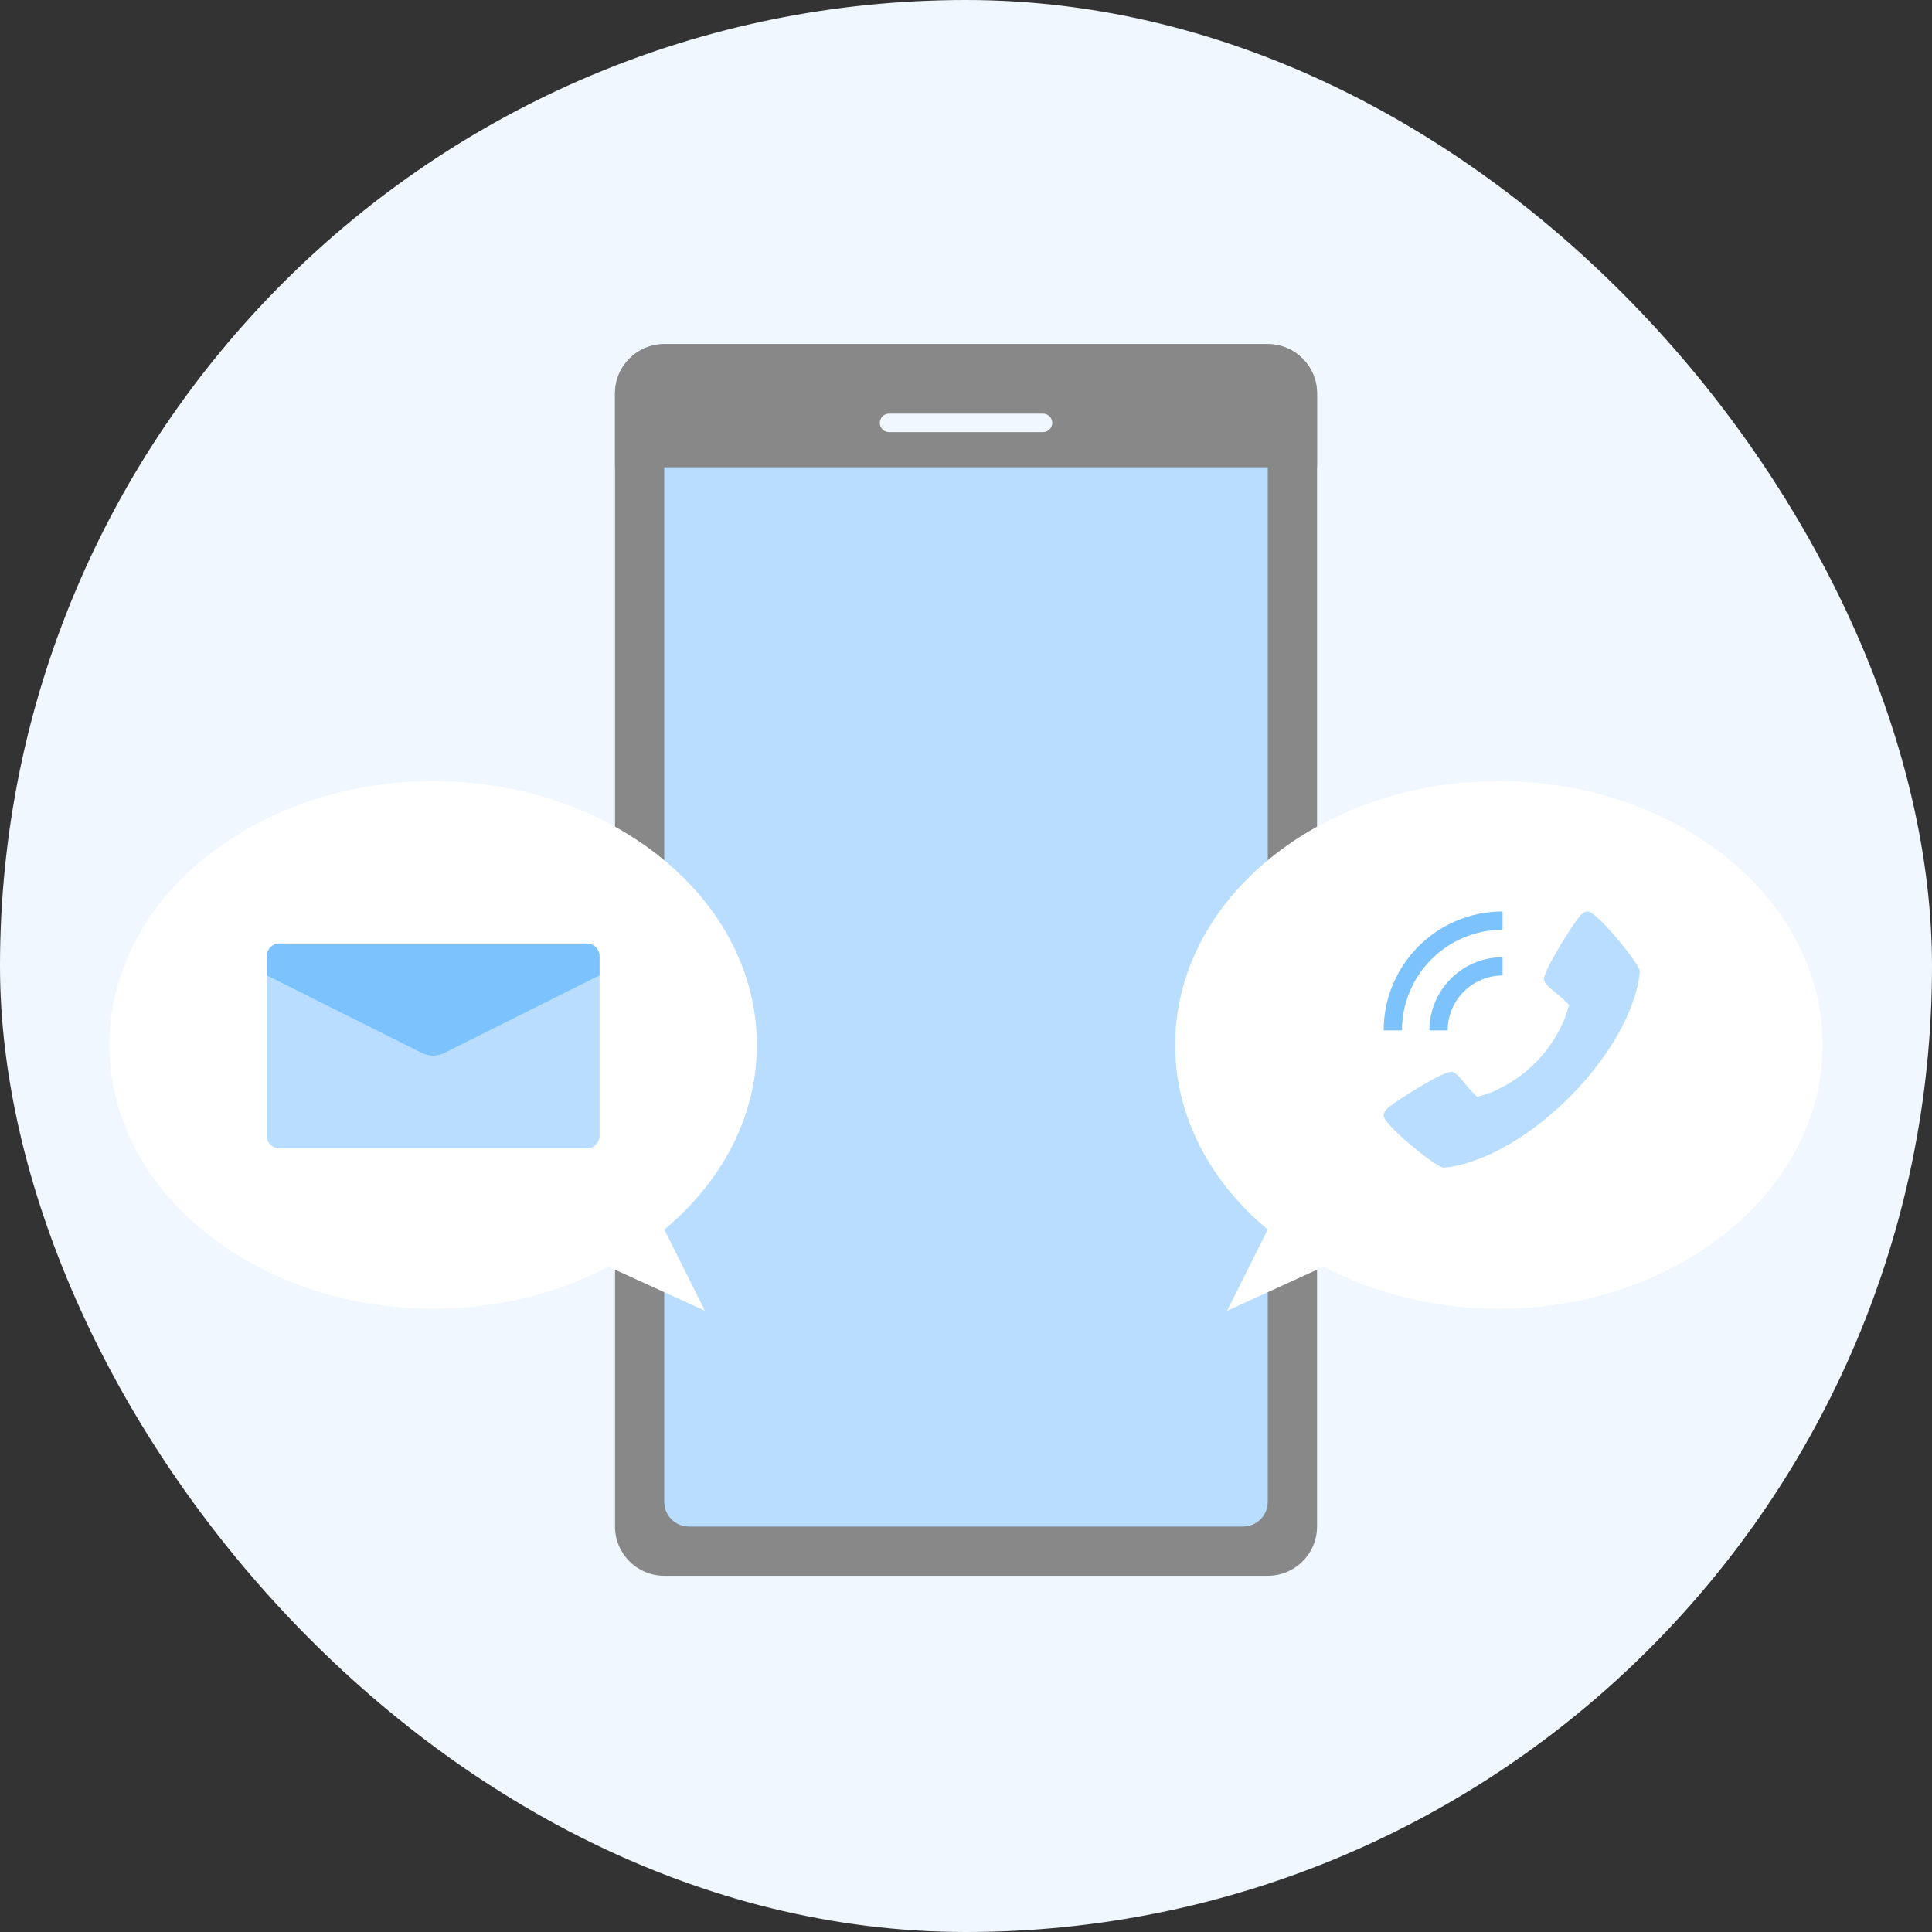
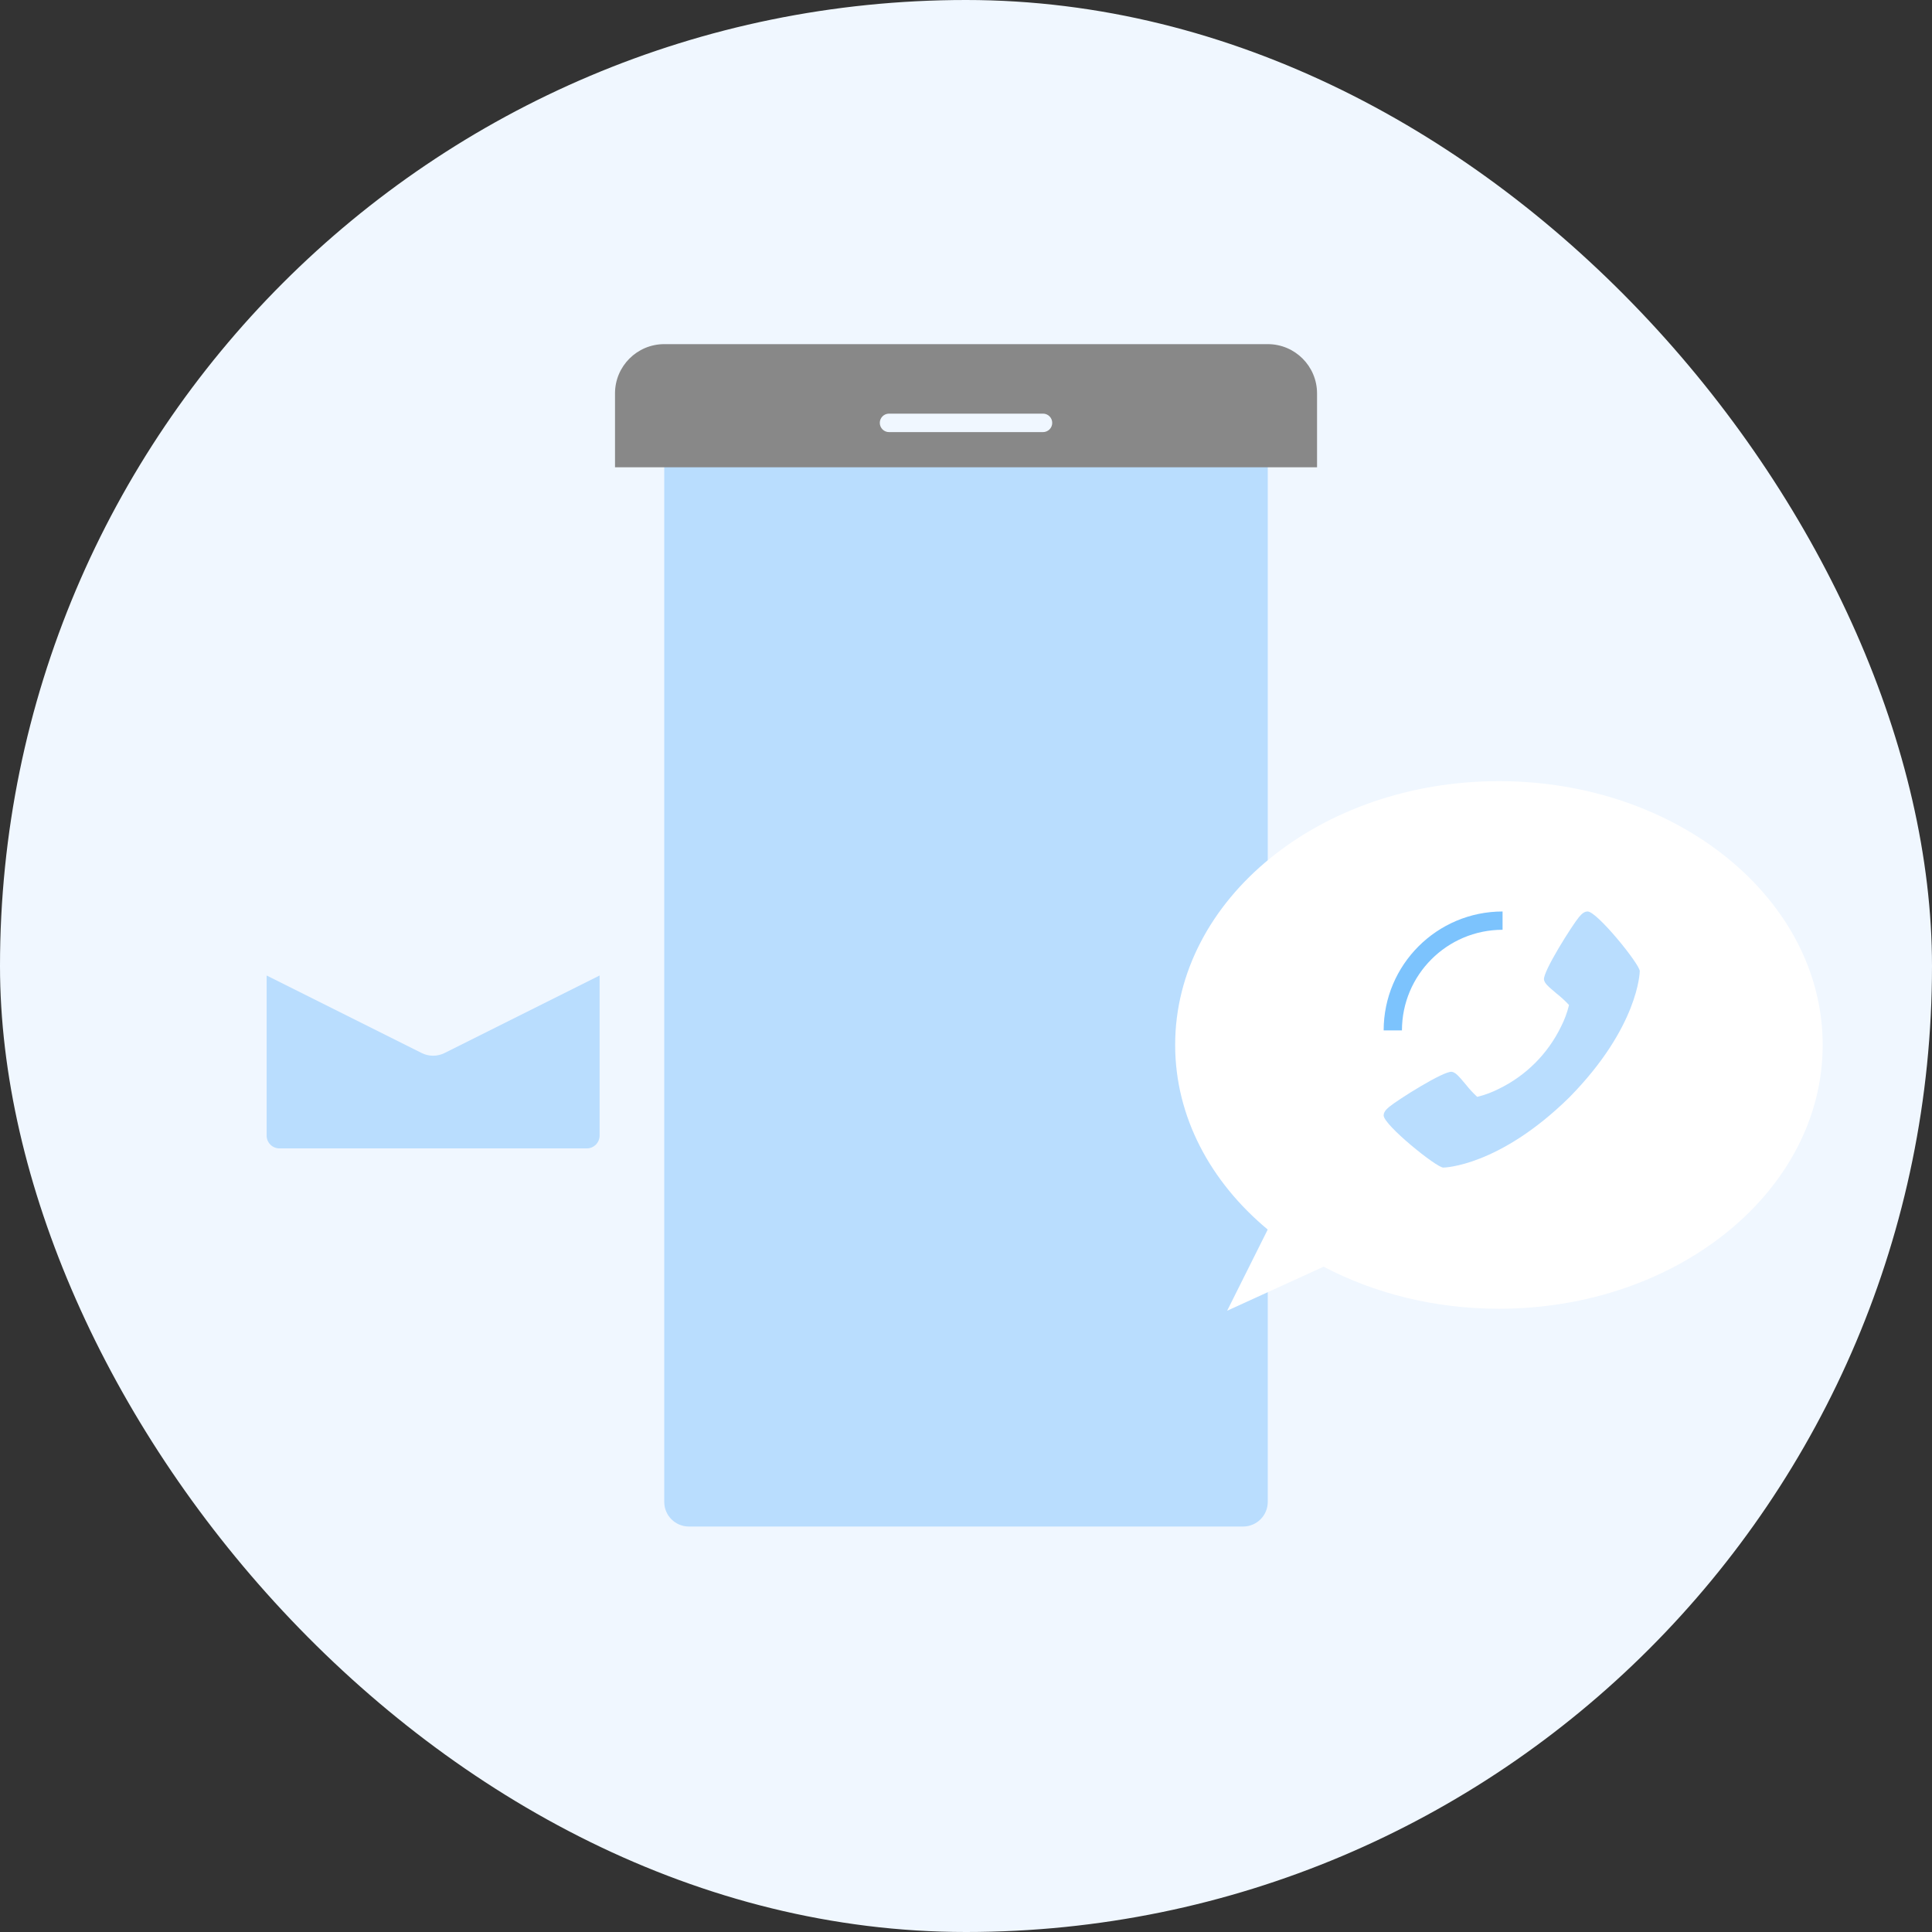
<svg xmlns="http://www.w3.org/2000/svg" width="160" height="160" viewBox="0 0 160 160" fill="none">
  <rect x="0" y="0" width="160" height="160" fill="#333333" stroke="none" />
  <rect width="160" height="160" rx="80" fill="#F0F7FF" />
-   <path d="M104.992 28.5H55.012C52.758 28.5 50.932 30.327 50.932 32.58V126.42C50.932 128.673 52.758 130.5 55.012 130.5H104.992C107.245 130.5 109.072 128.673 109.072 126.42V32.58C109.072 30.327 107.245 28.5 104.992 28.5Z" fill="#888888" />
  <path d="M102.95 32.58H57.05C55.923 32.58 55.01 33.493 55.01 34.62V124.38C55.01 125.507 55.923 126.42 57.05 126.42H102.95C104.076 126.42 104.99 125.507 104.99 124.38V34.62C104.99 33.493 104.076 32.58 102.95 32.58Z" fill="#B9DDFE" />
  <path d="M55.012 28.5H104.992C107.243 28.5 109.072 30.328 109.072 32.58V38.7H50.932V32.58C50.932 30.328 52.76 28.5 55.012 28.5Z" fill="#888888" />
  <path d="M86.376 34.255H73.626C73.204 34.255 72.861 34.598 72.861 35.02C72.861 35.443 73.204 35.785 73.626 35.785H86.376C86.799 35.785 87.141 35.443 87.141 35.02C87.141 34.598 86.799 34.255 86.376 34.255Z" fill="#F0F7FF" />
  <path d="M124.135 64.691C109.327 64.691 97.322 74.472 97.322 86.538C97.322 92.491 100.248 97.885 104.988 101.826L101.626 108.551L109.616 104.901C113.801 107.102 118.783 108.385 124.135 108.385C138.943 108.385 150.947 98.604 150.947 86.538C150.947 74.472 138.943 64.691 124.135 64.691Z" fill="white" />
-   <path d="M35.867 64.691C50.675 64.691 62.68 74.472 62.68 86.538C62.68 92.491 59.754 97.885 55.014 101.826L58.377 108.551L50.386 104.901C46.201 107.102 41.219 108.385 35.867 108.385C21.059 108.385 9.055 98.604 9.055 86.538C9.055 74.472 21.059 64.691 35.867 64.691Z" fill="white" />
  <path d="M115.048 91.665C115.71 91.11 119.593 88.651 120.238 88.764C120.541 88.818 120.773 89.076 121.393 89.816C121.68 90.181 121.995 90.522 122.336 90.837C122.959 90.686 123.563 90.462 124.134 90.17C126.374 89.08 128.183 87.27 129.273 85.03C129.565 84.459 129.789 83.855 129.94 83.231C129.625 82.891 129.284 82.576 128.919 82.289C128.18 81.668 127.921 81.438 127.867 81.134C127.754 80.487 130.215 76.605 130.768 75.943C131 75.669 131.211 75.485 131.481 75.485C132.262 75.485 135.798 79.857 135.798 80.424C135.798 80.47 135.723 85.022 129.974 90.871C124.125 96.62 119.573 96.695 119.527 96.695C118.96 96.695 114.588 93.159 114.588 92.377C114.588 92.108 114.772 91.897 115.048 91.665Z" fill="#B9DDFE" />
-   <path d="M119.892 85.333H118.377C118.381 81.987 121.092 79.276 124.437 79.272V80.787C121.928 80.79 119.895 82.823 119.892 85.333Z" fill="#7CC3FD" />
  <path d="M116.103 85.333H114.588C114.594 79.896 118.999 75.491 124.436 75.485V77C119.836 77.005 116.108 80.733 116.103 85.333Z" fill="#7CC3FD" />
  <path d="M48.596 78.136C48.672 78.136 48.738 78.15 48.81 78.158C48.74 78.144 48.669 78.136 48.596 78.136Z" fill="#B9DDFE" />
  <path d="M22.926 78.158C22.997 78.15 23.064 78.136 23.14 78.136C23.066 78.136 22.995 78.144 22.926 78.158Z" fill="#B9DDFE" />
  <path d="M34.92 87.207L22.082 80.787V94.044C22.082 94.63 22.557 95.105 23.143 95.105H48.595C49.181 95.105 49.656 94.63 49.656 94.044V80.787L36.818 87.207C36.22 87.505 35.517 87.505 34.92 87.207Z" fill="#B9DDFE" />
-   <path d="M48.809 78.158C48.738 78.15 48.671 78.136 48.595 78.136H23.143C23.067 78.136 23 78.15 22.929 78.158C22.445 78.257 22.082 78.684 22.082 79.197V80.787L34.92 87.207C35.517 87.505 36.22 87.505 36.818 87.207L49.656 80.787V79.197C49.656 78.684 49.292 78.257 48.809 78.158Z" fill="#7CC3FD" />
</svg>